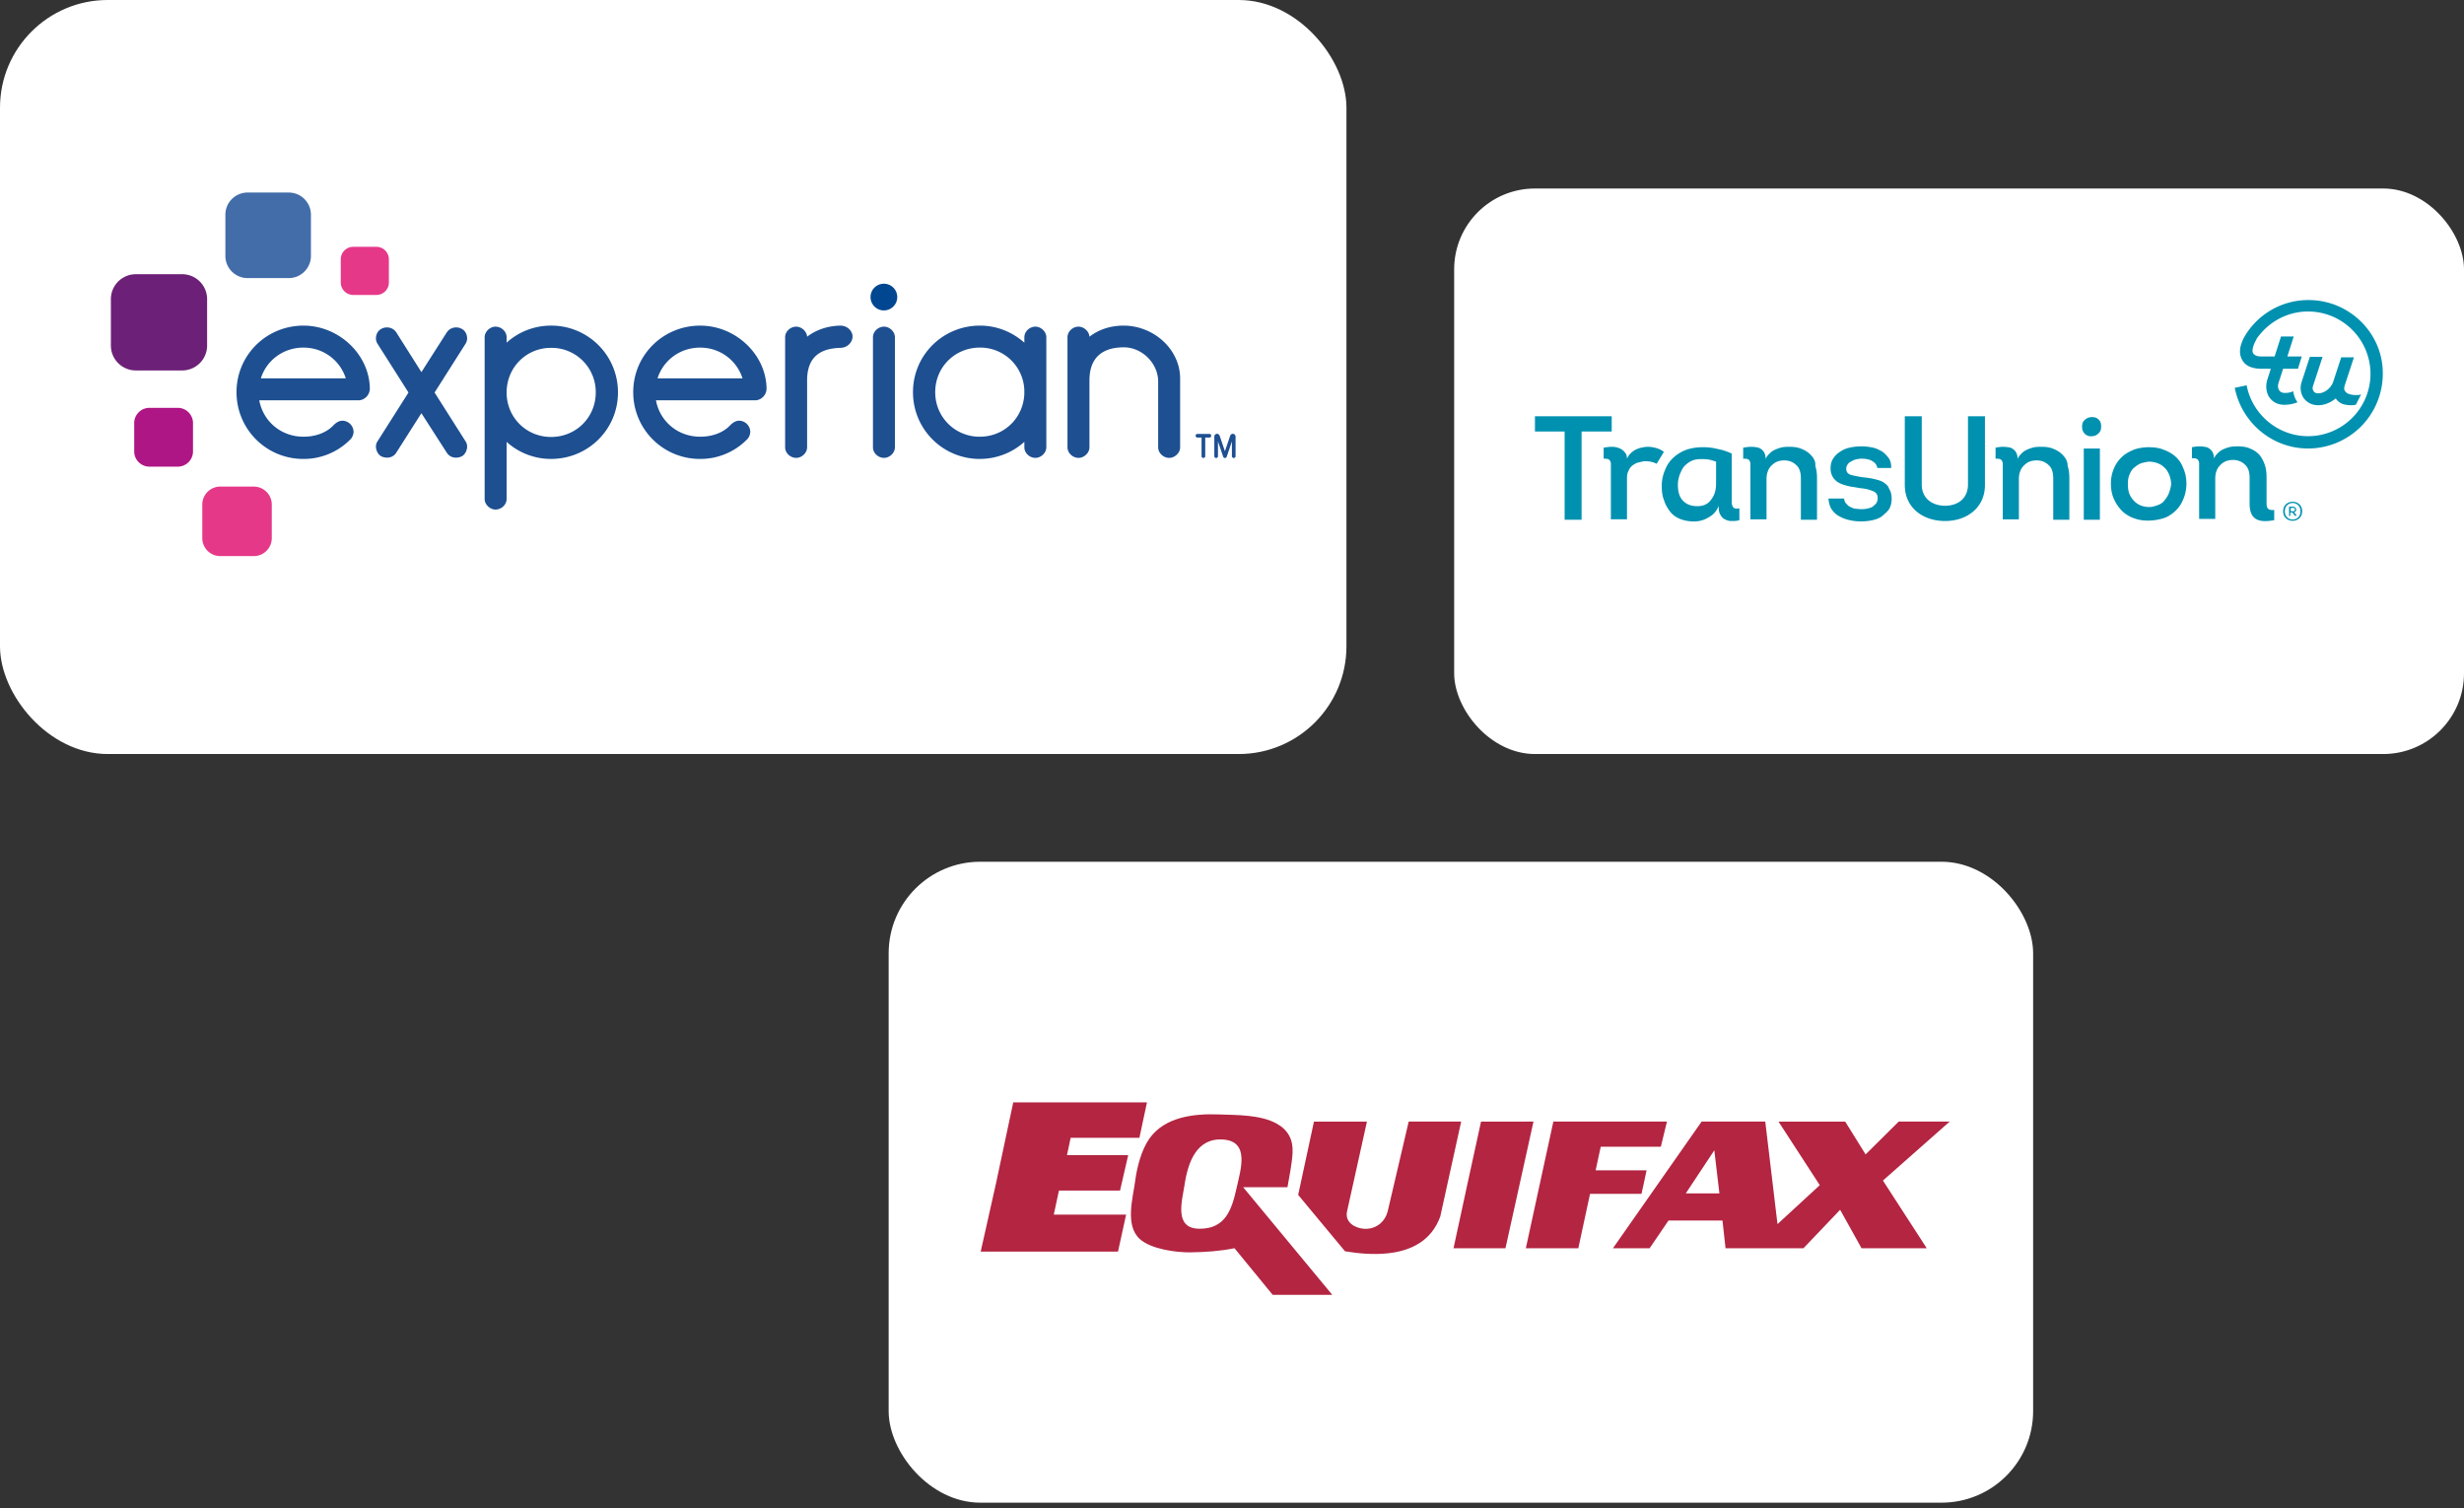
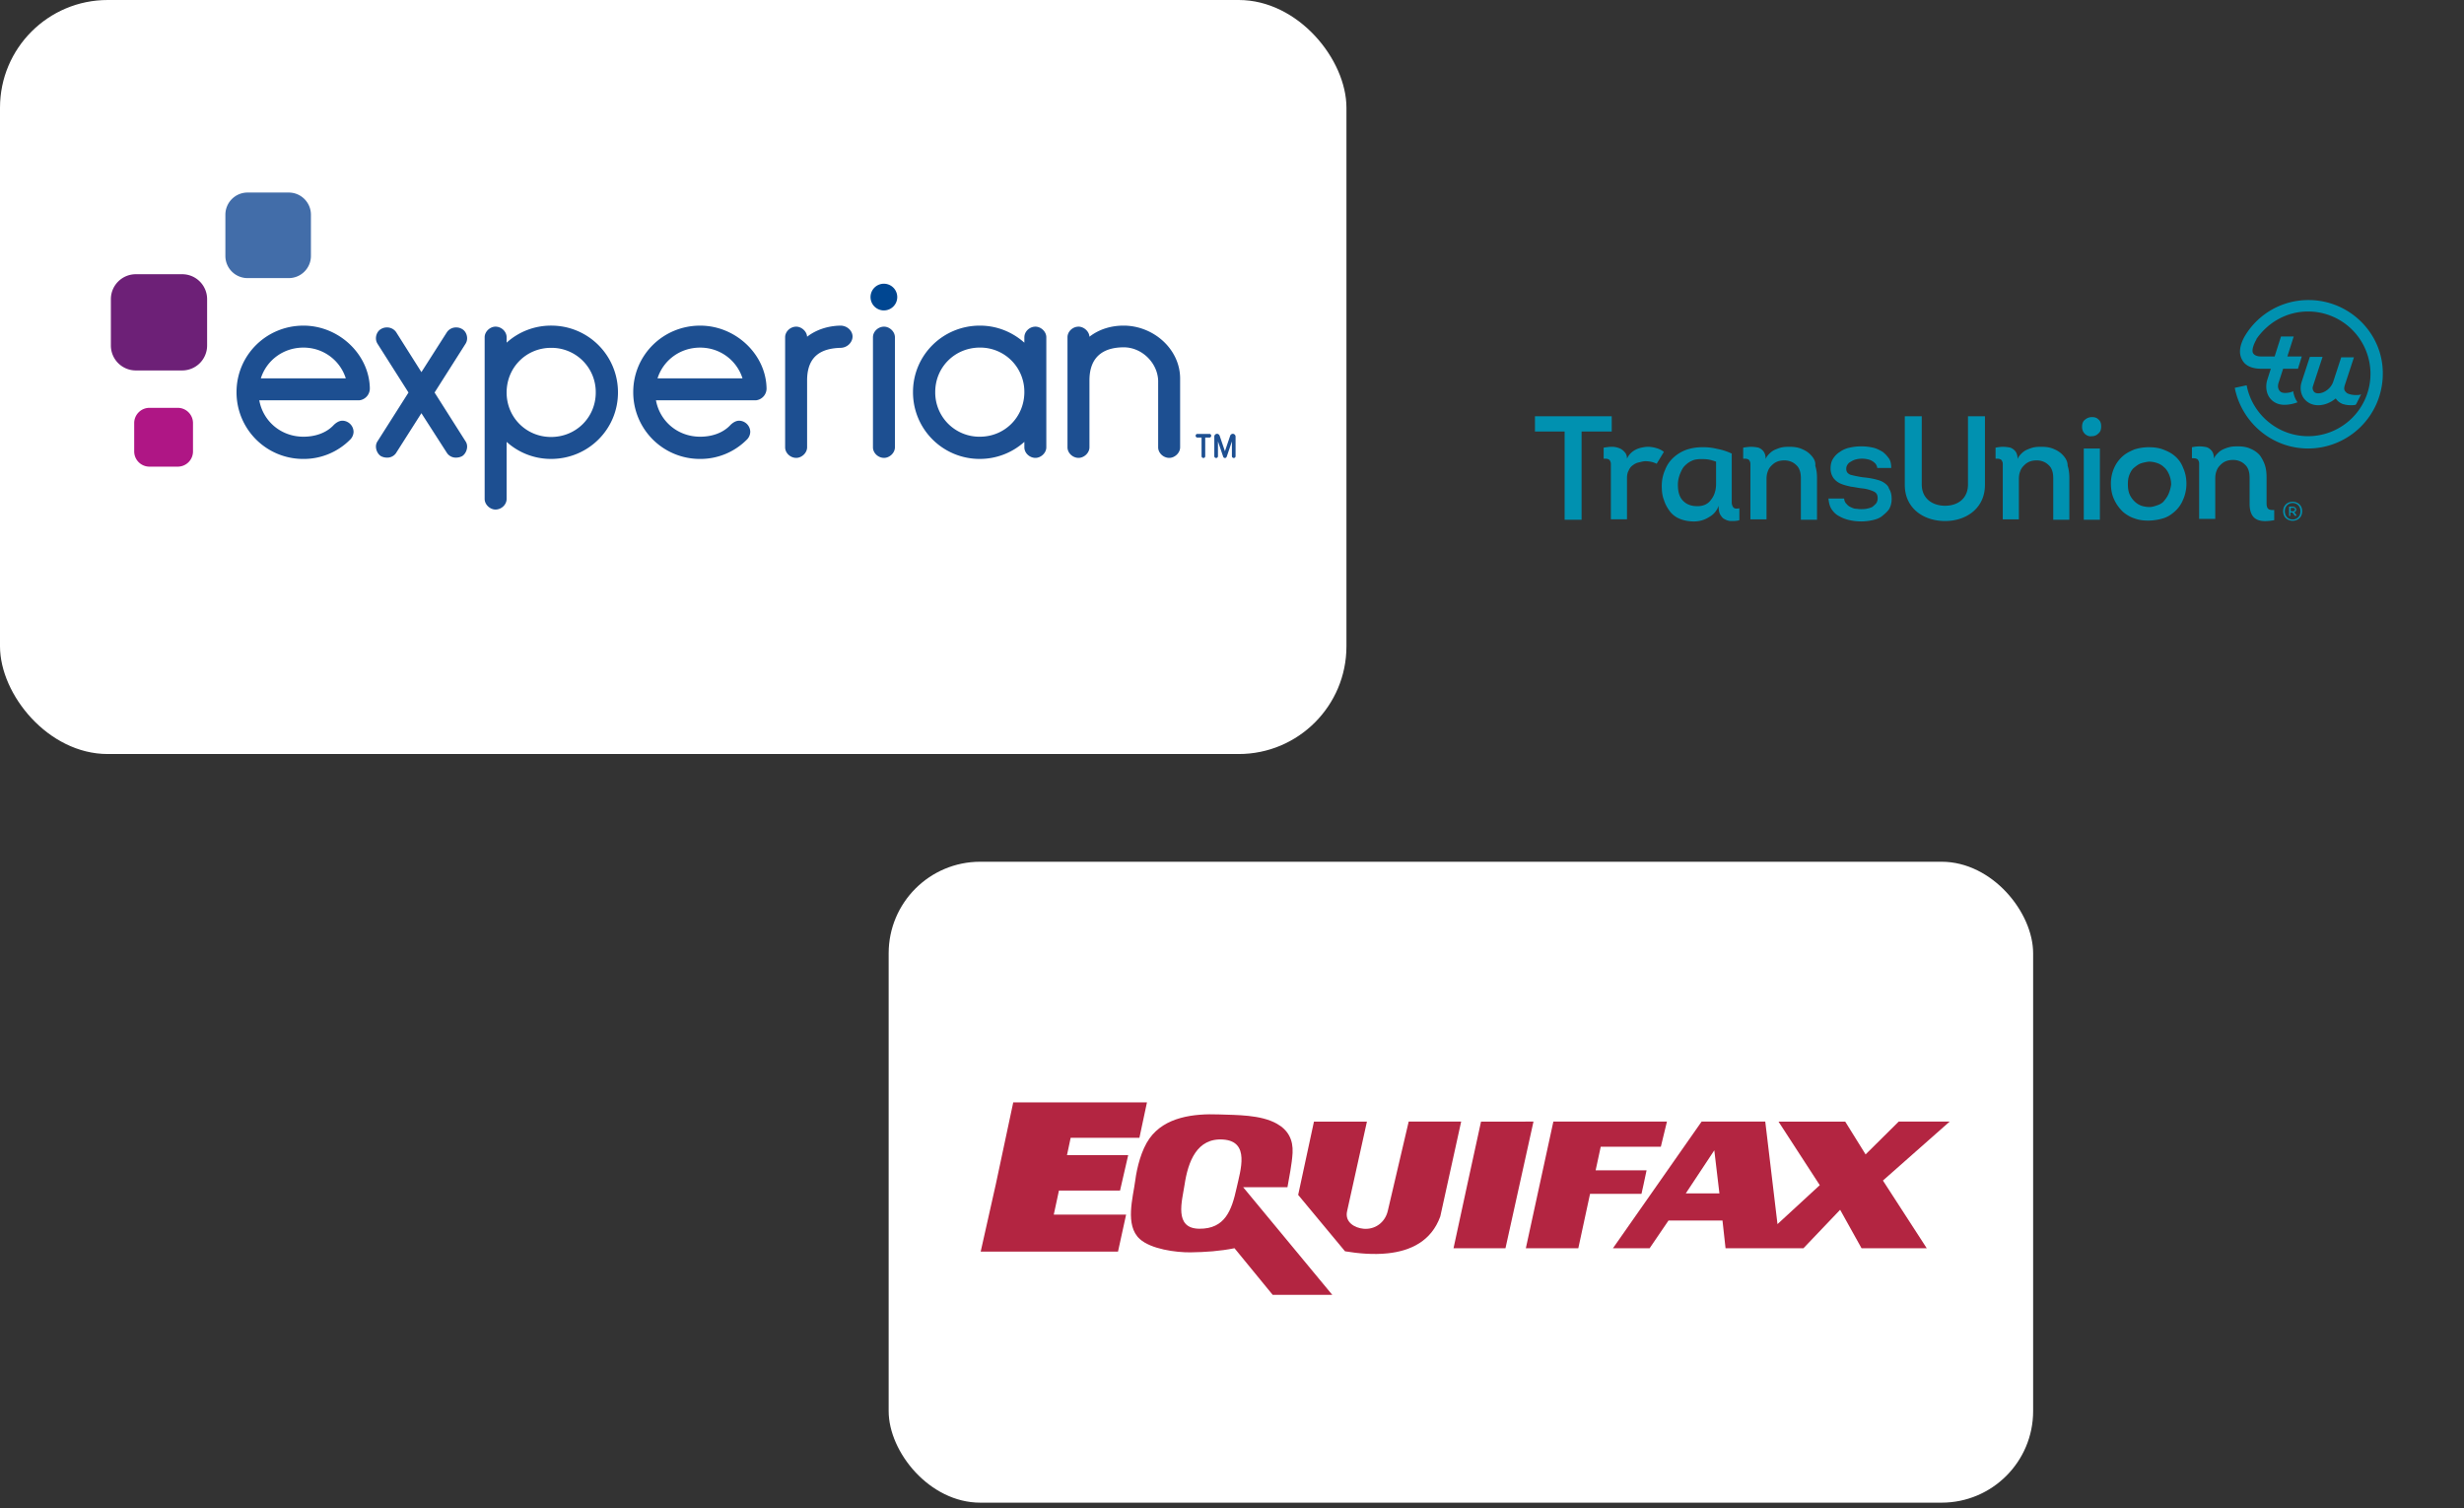
<svg xmlns="http://www.w3.org/2000/svg" width="183" height="112">
  <rect width="100%" height="100%" fill="#333333" stroke="none" />
  <g fill="none" fill-rule="evenodd">
    <g transform="translate(108 14)">
-       <rect fill="#FFF" width="75" height="42" rx="6" />
      <path d="M6 6h63v30H6z" />
      <g fill="#0091B0" fill-rule="nonzero">
        <path d="M15.576 19.56a1.599 1.599 0 00-.567-.283 2.353 2.353 0 00-.63-.095c-.157 0-.315.032-.472.063a1.821 1.821 0 00-.441.158 1.48 1.48 0 00-.378.284c-.126.125-.19.251-.252.377 0-.22-.063-.378-.19-.504a.96.96 0 00-.409-.283 1.471 1.471 0 00-.535-.095c-.19 0-.378.032-.599.063v.82c.126 0 .252 0 .315.031.095.032.126.063.158.126a.455.455 0 01.063.22v4.127h1.197v-3.055c0-.221.031-.41.125-.567a.86.86 0 01.284-.378c.126-.095.284-.19.441-.221.157-.032.347-.095.504-.095.315 0 .599.063.85.19l.536-.883zM20.837 23.75c-.095-.031-.126-.095-.158-.158a.593.593 0 01-.063-.251v-3.654a4.259 4.259 0 00-1.071-.347 4.229 4.229 0 00-1.102-.126c-.441 0-.82.063-1.197.189a2.908 2.908 0 00-.945.567 2.374 2.374 0 00-.63.914 2.902 2.902 0 00-.252 1.197c0 .378.031.724.157 1.039.095.315.252.599.441.85.189.253.441.442.756.568.315.126.662.189 1.04.189s.756-.095 1.102-.315c.347-.19.599-.473.725-.851 0 .284.031.504.125.662.095.157.19.283.347.346a.924.924 0 00.504.126c.189 0 .378 0 .567-.063v-.882c-.158.032-.284.032-.347 0zm-1.386-1.827c0 .504-.126.882-.378 1.197-.221.315-.567.473-1.008.473-.505 0-.851-.158-1.103-.441-.252-.284-.346-.662-.346-1.166 0-.283.063-.535.157-.787.095-.221.189-.441.347-.599.157-.157.315-.284.535-.378.189-.095.441-.126.693-.126.158 0 .347 0 .536.032.189.031.378.094.567.157v1.638zM26.538 19.844a1.786 1.786 0 00-.662-.473c-.252-.125-.567-.188-.945-.188-.189 0-.346 0-.535.031-.189.032-.347.095-.504.158a1.321 1.321 0 00-.441.283c-.126.126-.252.252-.315.441 0-.252-.063-.441-.157-.567a.86.86 0 00-.378-.283 2.774 2.774 0 00-.536-.063c-.189 0-.41.031-.599.063v.819c.126 0 .252 0 .315.031.095.032.127.063.158.126a.455.455 0 01.063.22V24.57h1.197v-2.992c0-.221.031-.41.095-.567.063-.19.157-.315.283-.441.126-.126.252-.221.41-.284.157-.063.346-.094.535-.094.347 0 .662.126.882.346.252.22.346.567.346.977V24.6h1.198v-3.087c0-.315-.032-.63-.127-.914.032-.315-.094-.535-.283-.756zM31.893 21.828c-.189-.126-.441-.189-.693-.252a6.374 6.374 0 00-.819-.126 8.186 8.186 0 01-.945-.189c-.22-.094-.315-.22-.315-.44 0-.127.032-.221.095-.316a.584.584 0 01.252-.22c.094-.063.22-.126.346-.158a1.844 1.844 0 01.819-.031c.158.031.284.063.378.126.126.063.189.126.284.22.063.095.125.19.125.315h1.04c0-.252-.032-.504-.158-.693a2.368 2.368 0 00-.472-.504c-.22-.126-.441-.252-.725-.315a3.985 3.985 0 00-1.732 0 1.881 1.881 0 00-.725.315 1.54 1.54 0 00-.504.504c-.126.19-.189.441-.189.725 0 .315.095.535.221.724.157.19.315.315.535.41.221.094.473.157.756.22.284.032.536.095.82.126.346.032.63.126.85.221.22.094.315.252.315.504a.633.633 0 01-.126.41c-.095.094-.189.188-.284.251a1.56 1.56 0 01-.409.126c-.158.032-.284.032-.441.032-.158 0-.284-.032-.441-.032a1.927 1.927 0 01-.378-.157c-.126-.063-.189-.158-.284-.252a.66.66 0 01-.126-.347h-1.165c.031.315.094.599.252.82.157.22.315.377.567.503.22.126.472.221.756.284a3.91 3.91 0 001.701 0c.283-.063.535-.158.724-.315.19-.158.378-.315.504-.504.126-.22.19-.473.19-.756 0-.315-.064-.567-.19-.756-.063-.22-.22-.347-.409-.473zM45.249 19.844a1.786 1.786 0 00-.662-.473c-.252-.125-.567-.188-.945-.188-.189 0-.346 0-.535.031-.189.032-.346.095-.504.158a1.321 1.321 0 00-.441.283c-.126.126-.252.252-.315.441 0-.252-.063-.441-.157-.567a.86.86 0 00-.378-.283 2.774 2.774 0 00-.536-.063c-.189 0-.41.031-.567.063v.819c.126 0 .252 0 .315.031.094.032.126.063.157.126.032.063.064.126.064.22V24.57h1.197v-2.992c0-.221.031-.41.094-.567.063-.19.157-.315.283-.441.127-.126.252-.221.41-.284.157-.063.346-.094.535-.094.347 0 .662.126.883.346.252.22.346.567.346.977V24.6h1.197v-3.087c0-.315-.032-.63-.126-.914 0-.315-.126-.535-.315-.756zM47.36 16.977a.772.772 0 00-.505.19c-.157.125-.22.283-.22.535 0 .252.095.41.22.535.158.126.316.19.505.158a.641.641 0 00.472-.189c.157-.126.22-.284.22-.536 0-.252-.063-.409-.22-.535-.126-.126-.284-.158-.473-.158zM46.761 19.309h1.197v5.292h-1.197zM53.533 19.876c-.252-.221-.566-.378-.913-.505-.346-.125-.693-.157-1.071-.157a3.55 3.55 0 00-1.008.158c-.315.126-.63.283-.882.504a2.5 2.5 0 00-.63.85 2.795 2.795 0 00-.252 1.197c0 .473.094.882.252 1.197.157.347.378.63.63.882.252.22.567.41.882.504.347.126.662.158 1.04.158a3.96 3.96 0 001.039-.158c.347-.094.63-.283.882-.504a2.35 2.35 0 00.63-.882c.157-.346.252-.756.252-1.197 0-.472-.095-.85-.252-1.197a2.086 2.086 0 00-.599-.85zm-.472 2.803c-.094.22-.22.378-.346.536-.127.157-.316.252-.505.315-.188.063-.377.126-.566.126-.19 0-.41-.032-.599-.095a1.372 1.372 0 01-.504-.315 1.647 1.647 0 01-.378-.535c-.094-.221-.126-.473-.126-.756 0-.284.032-.504.126-.725.095-.22.189-.378.347-.504.157-.126.315-.252.504-.315.188-.063.377-.094.566-.126.19 0 .41.032.599.095s.378.157.535.315c.158.126.284.315.379.535.094.22.157.473.157.756a2.84 2.84 0 01-.189.693z" />
        <path d="M6 18.049v-1.134h5.702v1.134H9.464V24.6h-1.26v-6.552zM33.468 22.017v-5.103h1.26v5.072c0 1.008.756 1.575 1.733 1.575.976 0 1.7-.567 1.7-1.575v-5.072h1.26v5.103c0 1.701-1.354 2.678-2.96 2.678-1.638 0-2.993-.976-2.993-2.678zM60.337 23.34V21.45c0-.315-.031-.63-.126-.913a2.633 2.633 0 00-.377-.725 1.786 1.786 0 00-.662-.472c-.252-.126-.567-.189-.945-.189-.189 0-.346 0-.535.031a2.36 2.36 0 00-.505.158 1.321 1.321 0 00-.44.283c-.127.126-.252.252-.316.441 0-.252-.063-.44-.157-.567a.86.86 0 00-.378-.283 2.774 2.774 0 00-.535-.063c-.19 0-.41.031-.567.063v.819c.126 0 .252 0 .315.031.094.032.125.063.157.126s.063.126.063.221v4.127h1.197v-2.993c0-.22.031-.41.094-.567.064-.189.158-.315.284-.441.126-.126.252-.22.41-.283.157-.063.346-.095.535-.095.347 0 .662.126.882.347.252.22.346.567.346.976V23.404c0 1.291.788 1.417 1.828 1.228v-.756c-.473.032-.568-.126-.568-.535zM63.456 8.284a5.482 5.482 0 00-4.788 2.771c-.346.662-.41 1.229-.126 1.702.315.567 1.04.63 1.417.63h.694l-.252.787c-.158.473-.095 1.008.157 1.355.252.346.63.535 1.102.535.316 0 .662-.063.977-.189a1.697 1.697 0 01-.22-.41c-.032-.125-.095-.251-.095-.409a1.41 1.41 0 01-.63.126c-.126 0-.315-.031-.41-.189-.094-.126-.125-.315-.063-.535l.347-1.071h1.102l.284-.914h-1.071l.472-1.48h-.945l-.472 1.48h-1.008c-.315 0-.504-.094-.598-.252-.095-.189 0-.567.252-1.008v-.031c.85-1.229 2.236-2.048 3.843-2.048a4.638 4.638 0 014.63 4.63 4.638 4.638 0 01-4.63 4.631c-2.268 0-4.158-1.638-4.568-3.78l-.882.189c.504 2.552 2.74 4.505 5.45 4.505a5.552 5.552 0 005.544-5.544c.031-2.993-2.457-5.481-5.513-5.481z" />
        <path d="M66.984 15.34c-.22 0-.504-.032-.693-.158-.063-.063-.157-.126-.189-.283 0-.063 0-.158.032-.252l.693-2.111h-.945l-.599 1.827c-.157.473-.661.85-1.102.85-.126 0-.284-.031-.347-.157-.063-.094-.126-.22-.031-.441l.693-2.11h-.945l-.599 1.827c-.157.44-.094.913.158 1.26.252.315.598.504 1.07.504.442 0 .914-.19 1.292-.504.126.189.284.315.504.409.315.095.504.095.725.095.094 0 .22-.032.252-.032.031-.031.031-.063.063-.094l.094-.19.095-.188.094-.19c.032-.031.032-.094.063-.125-.094.063-.22.063-.378.063zM61.566 23.97c0-.944 1.417-.944 1.417 0 0 .946-1.417.946-1.417 0zm1.291 0c0-.818-1.165-.818-1.165 0 0 .82 1.166.82 1.166 0zm-.283.316l-.126.031-.189-.252h-.157v.252h-.095v-.693h.284c.126 0 .252.095.252.22 0 .095-.063.19-.158.19l.189.252zm-.441-.316h.157c.095 0 .158-.062.158-.125 0-.095-.063-.126-.157-.126h-.158v.252z" />
      </g>
    </g>
    <g>
      <rect fill="#FFF" width="100" height="56" rx="8" />
-       <path d="M8 8h84v40H8z" />
      <g fill-rule="nonzero">
        <path d="M21.446 20.653h-3.06a1.646 1.646 0 01-1.647-1.647v-3.06a1.646 1.646 0 011.647-1.646h3.06c.909 0 1.646.737 1.646 1.646v3.06c0 .91-.737 1.647-1.647 1.647" fill="#426DA9" />
        <path d="M13.53 27.512h-3.442a1.851 1.851 0 01-1.853-1.852v-3.443c0-1.023.83-1.852 1.853-1.852h3.442c1.023 0 1.852.83 1.852 1.852v3.443a1.851 1.851 0 01-1.852 1.852" fill="#6D2077" />
        <path d="M13.202 34.657H11.1a1.132 1.132 0 01-1.133-1.132v-2.102c0-.627.508-1.134 1.133-1.134h2.102c.625 0 1.132.507 1.132 1.134v2.102a1.132 1.132 0 01-1.132 1.132" fill="#AF1685" />
-         <path d="M18.847 41.3h-2.486a1.337 1.337 0 01-1.338-1.338v-2.486c0-.74.6-1.338 1.338-1.338h2.486c.739 0 1.338.598 1.338 1.338v2.487c0 .74-.599 1.337-1.338 1.337m9.11-19.395h-1.722a.926.926 0 01-.926-.926v-1.72c0-.512.414-.928.926-.928h1.722c.511 0 .925.416.925.928v1.72c0 .51-.414.926-.925.926" fill="#E63888" />
        <path d="M65.648 23.054a.99.99 0 00.99-.992.992.992 0 10-.99.993v-.001z" fill="#004691" />
        <path d="M29.418 33.642a.787.787 0 01-.672.345.966.966 0 01-.46-.114c-.212-.135-.365-.423-.365-.71 0-.135.038-.27.115-.385l2.303-3.626-2.303-3.625a.757.757 0 01-.115-.404c0-.268.134-.556.384-.69a.822.822 0 01.421-.115.82.82 0 01.692.345l1.88 2.974 1.899-2.974a.82.82 0 01.691-.345c.153 0 .288.038.422.114.249.135.383.423.383.691a.756.756 0 01-.115.404l-2.302 3.625 2.302 3.627a.69.69 0 01.115.384c0 .287-.153.575-.364.71a.964.964 0 01-.46.114.788.788 0 01-.673-.345l-1.899-2.955-1.88 2.955zm8.208-8.193a4.903 4.903 0 013.3-1.266 4.946 4.946 0 014.97 4.97c0 2.725-2.207 4.93-4.97 4.93a4.9 4.9 0 01-3.3-1.266v4.24c0 .422-.384.786-.825.786-.403 0-.806-.364-.806-.786V25.046c0-.422.403-.787.806-.787.441 0 .825.365.825.786v.404zm3.3.384c-1.842 0-3.3 1.458-3.3 3.32 0 1.841 1.458 3.3 3.3 3.3 1.861 0 3.32-1.459 3.32-3.3a3.283 3.283 0 00-3.32-3.32zm19.017 2.418v4.969c0 .422-.404.786-.806.786-.442 0-.826-.364-.826-.786v-8.173c0-.423.384-.787.826-.787.384 0 .786.345.806.748.671-.518 1.534-.806 2.475-.825.517 0 .9.403.9.806 0 .441-.401.844-.9.844-1.286.039-2.475.5-2.475 2.418zm5.716-3.991c-.44 0-.825.364-.825.786v8.174c0 .422.384.786.825.786.404 0 .806-.364.806-.786v-8.173c0-.423-.402-.787-.806-.787zm10.42.786c0-.422.382-.786.824-.786.403 0 .806.364.806.786v8.174c0 .422-.403.786-.806.786-.442 0-.825-.364-.825-.786v-.403a4.941 4.941 0 01-3.3 1.266 4.945 4.945 0 01-4.97-4.968c0-2.725 2.207-4.932 4.97-4.932 1.266 0 2.417.48 3.3 1.267v-.404zm-3.302 7.387c1.842 0 3.301-1.458 3.301-3.319a3.276 3.276 0 00-3.3-3.3c-1.861 0-3.319 1.458-3.319 3.3a3.283 3.283 0 003.318 3.32zm13.24-4.086c0-1.362-1.19-2.552-2.553-2.552-1.324 0-2.551.537-2.551 2.456v4.969c0 .422-.404.786-.807.786-.441 0-.824-.364-.824-.786v-8.173c0-.423.383-.787.824-.787.384 0 .787.345.807.748.69-.537 1.573-.825 2.532-.825 2.226 0 4.202 1.746 4.202 3.933v5.104c0 .422-.402.786-.806.786-.441 0-.825-.364-.825-.786v-4.874zm-58.55.499c-.038-2.514-2.283-4.662-4.93-4.662-2.764 0-4.97 2.206-4.97 4.93a4.945 4.945 0 004.97 4.97 4.846 4.846 0 003.434-1.401.847.847 0 00.288-.615.844.844 0 00-.825-.824c-.25 0-.48.153-.653.326-.556.594-1.381.863-2.245.863-1.65 0-2.991-1.13-3.28-2.703h7.406l.015-.002h.023c.013-.001.027-.006.042-.008.028-.004.056-.008.084-.017a.885.885 0 00.641-.857zm-4.93-3.031c1.487 0 2.723.954 3.145 2.284h-6.31c.421-1.33 1.659-2.284 3.164-2.284zm34.394 3.03c-.039-2.513-2.283-4.661-4.931-4.661-2.763 0-4.97 2.206-4.97 4.93a4.947 4.947 0 004.97 4.97 4.847 4.847 0 003.434-1.401.847.847 0 00.288-.615.844.844 0 00-.825-.824c-.25 0-.48.153-.653.326-.556.594-1.381.863-2.244.863-1.65 0-2.992-1.13-3.282-2.703h7.394l.016-.002h.035c.022-.002.044-.009.066-.013l.033-.006a.882.882 0 00.67-.863zM52 25.816c1.488 0 2.724.954 3.146 2.284h-6.312c.422-1.33 1.66-2.284 3.166-2.284zm37.376 8.197a.133.133 0 01-.136-.132v-1.384h-.31a.133.133 0 01-.13-.135c0-.078.056-.137.13-.137h.896c.074 0 .13.06.13.137a.134.134 0 01-.13.135h-.315v1.384a.13.13 0 01-.135.132zm1.6.002c-.075 0-.118-.054-.134-.105l-.385-1.133v1.104a.13.13 0 01-.136.132.134.134 0 01-.135-.132v-1.46c0-.11.094-.204.204-.204.086 0 .166.062.195.15l.39 1.143.388-1.143a.214.214 0 01.198-.15.21.21 0 01.204.204v1.46a.13.13 0 01-.136.132.134.134 0 01-.136-.132v-1.1l-.226.669-.156.46c-.03.07-.076.106-.135.106z" fill="#1D4F91" />
      </g>
    </g>
    <g transform="translate(66 64)">
      <rect fill="#FFF" width="85" height="47.6" rx="6.8" />
      <path d="M6.8 6.8h71.4v34H6.8z" />
      <g fill="#B32541">
        <path stroke="#B32541" stroke-width=".5" d="M18.422 20.25l.454-2.13h-9.42l-1.248 5.862-1.06 4.721h9.685l.492-2.246h-5.372l.492-2.285h4.54l.491-2.132h-4.54l.379-1.79z" />
        <path d="M26.329 24.172h3.29c.117-.688.334-1.715.38-2.55.052-.98-.332-1.7-1.173-2.17-1.206-.673-2.982-.637-4.313-.686-1.825-.067-3.996.17-5.145 1.79-.593.835-.927 2.129-1.057 3.14-.162 1.235-.782 3.307.338 4.321.833.756 2.695 1.007 3.779.992 1.103-.016 2.173-.088 3.258-.306l2.837 3.464h4.426l-6.62-7.995zm-.492.077c-.362 1.641-.855 3.022-2.762 3.007-1.914-.014-1.279-2.074-1.097-3.273.258-1.706.913-3.494 2.875-3.351 1.987.145 1.286 2.252.984 3.617zM43.995 19.3l-1.021 4.682-1.021 4.721h3.858l2.08-9.404zM57.35 21.165l.453-1.866h-8.436l-2.043 9.404h3.897l.87-4.036h3.82l.152-.685.227-1.066h-3.783l.378-1.751z" />
        <path d="M31.587 19.3h3.934l-1.475 6.662c-.18.815.58 1.24 1.23 1.296.839.073 1.59-.454 1.796-1.334l1.551-6.625h3.897l-1.551 7.044c-.664 1.837-2.203 2.558-3.901 2.738-1.054.112-2.168.017-3.174-.15l-3.48-4.188 1.173-5.444zM66.088 19.3h4.956l1.513 2.436 2.458-2.437H78.8l-4.956 4.378 3.254 5.026h-4.843l-1.589-2.855-2.723 2.855h-5.788l-.227-2.056h-4.01l-1.4 2.056h-2.724l6.583-9.404h4.728l.908 7.614 3.14-2.893-3.064-4.72zm-6.885 5.33l2.118-3.199.379 3.198h-2.497z" />
      </g>
    </g>
  </g>
</svg>